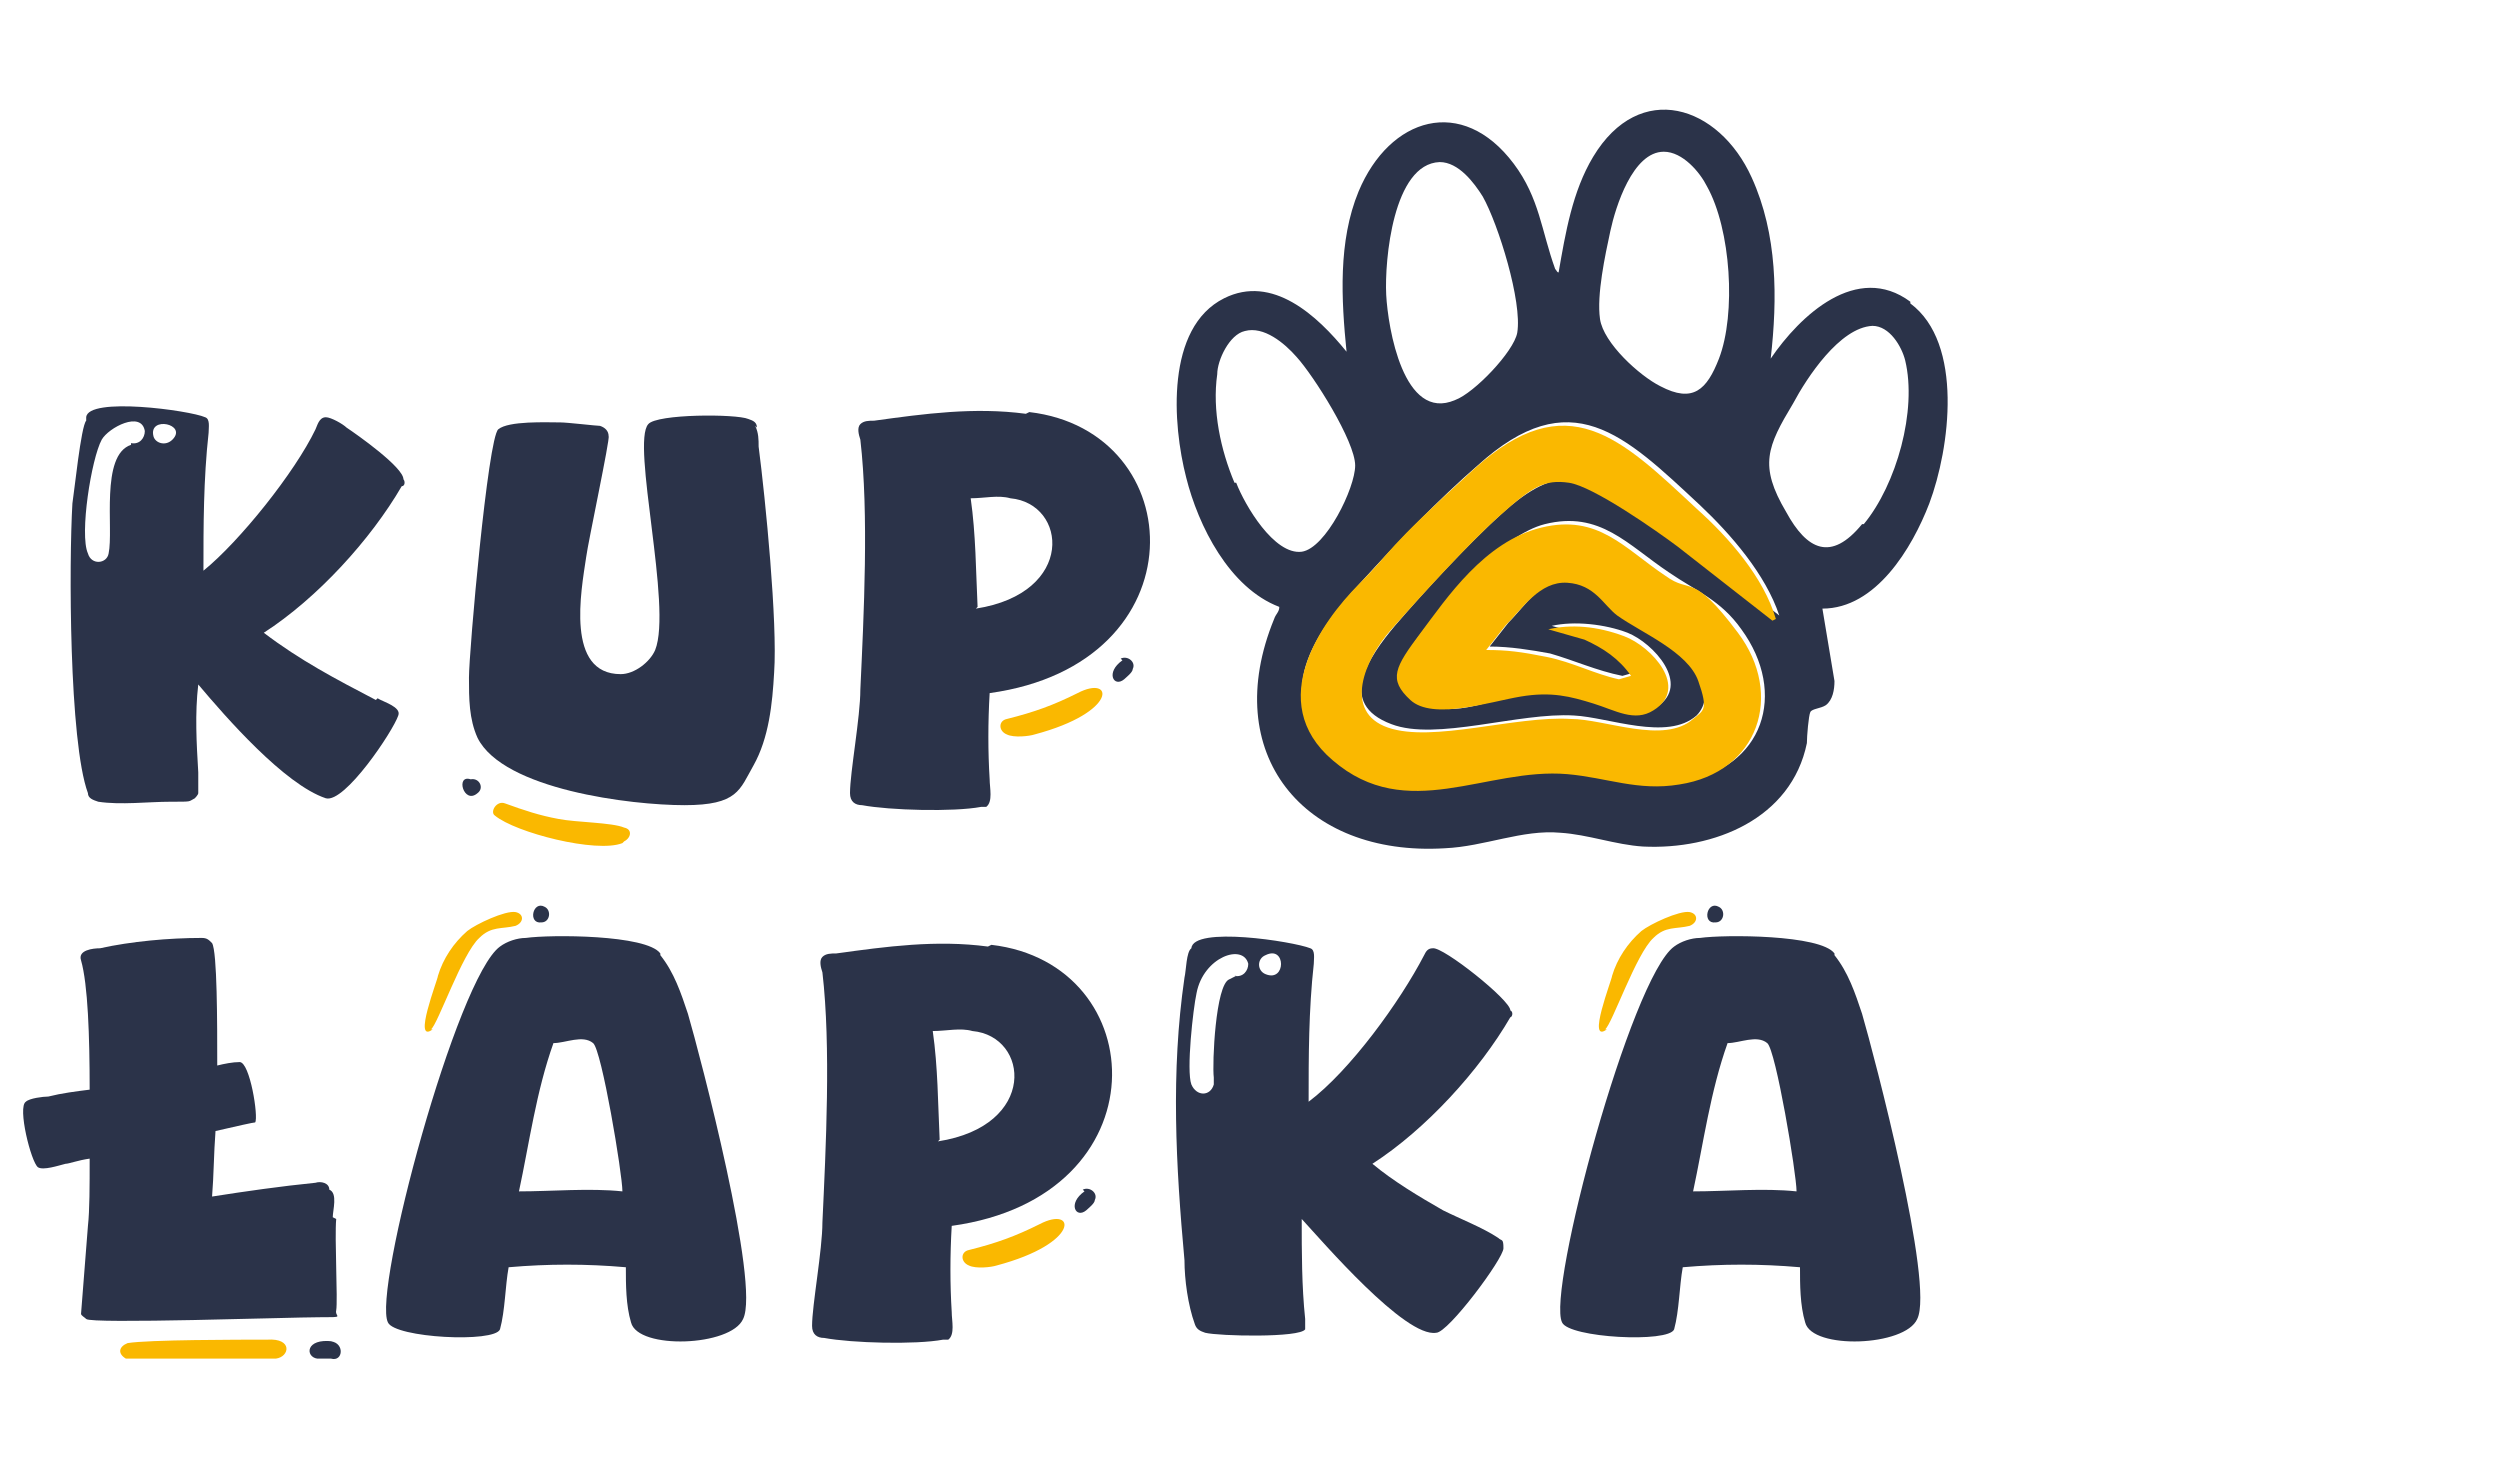
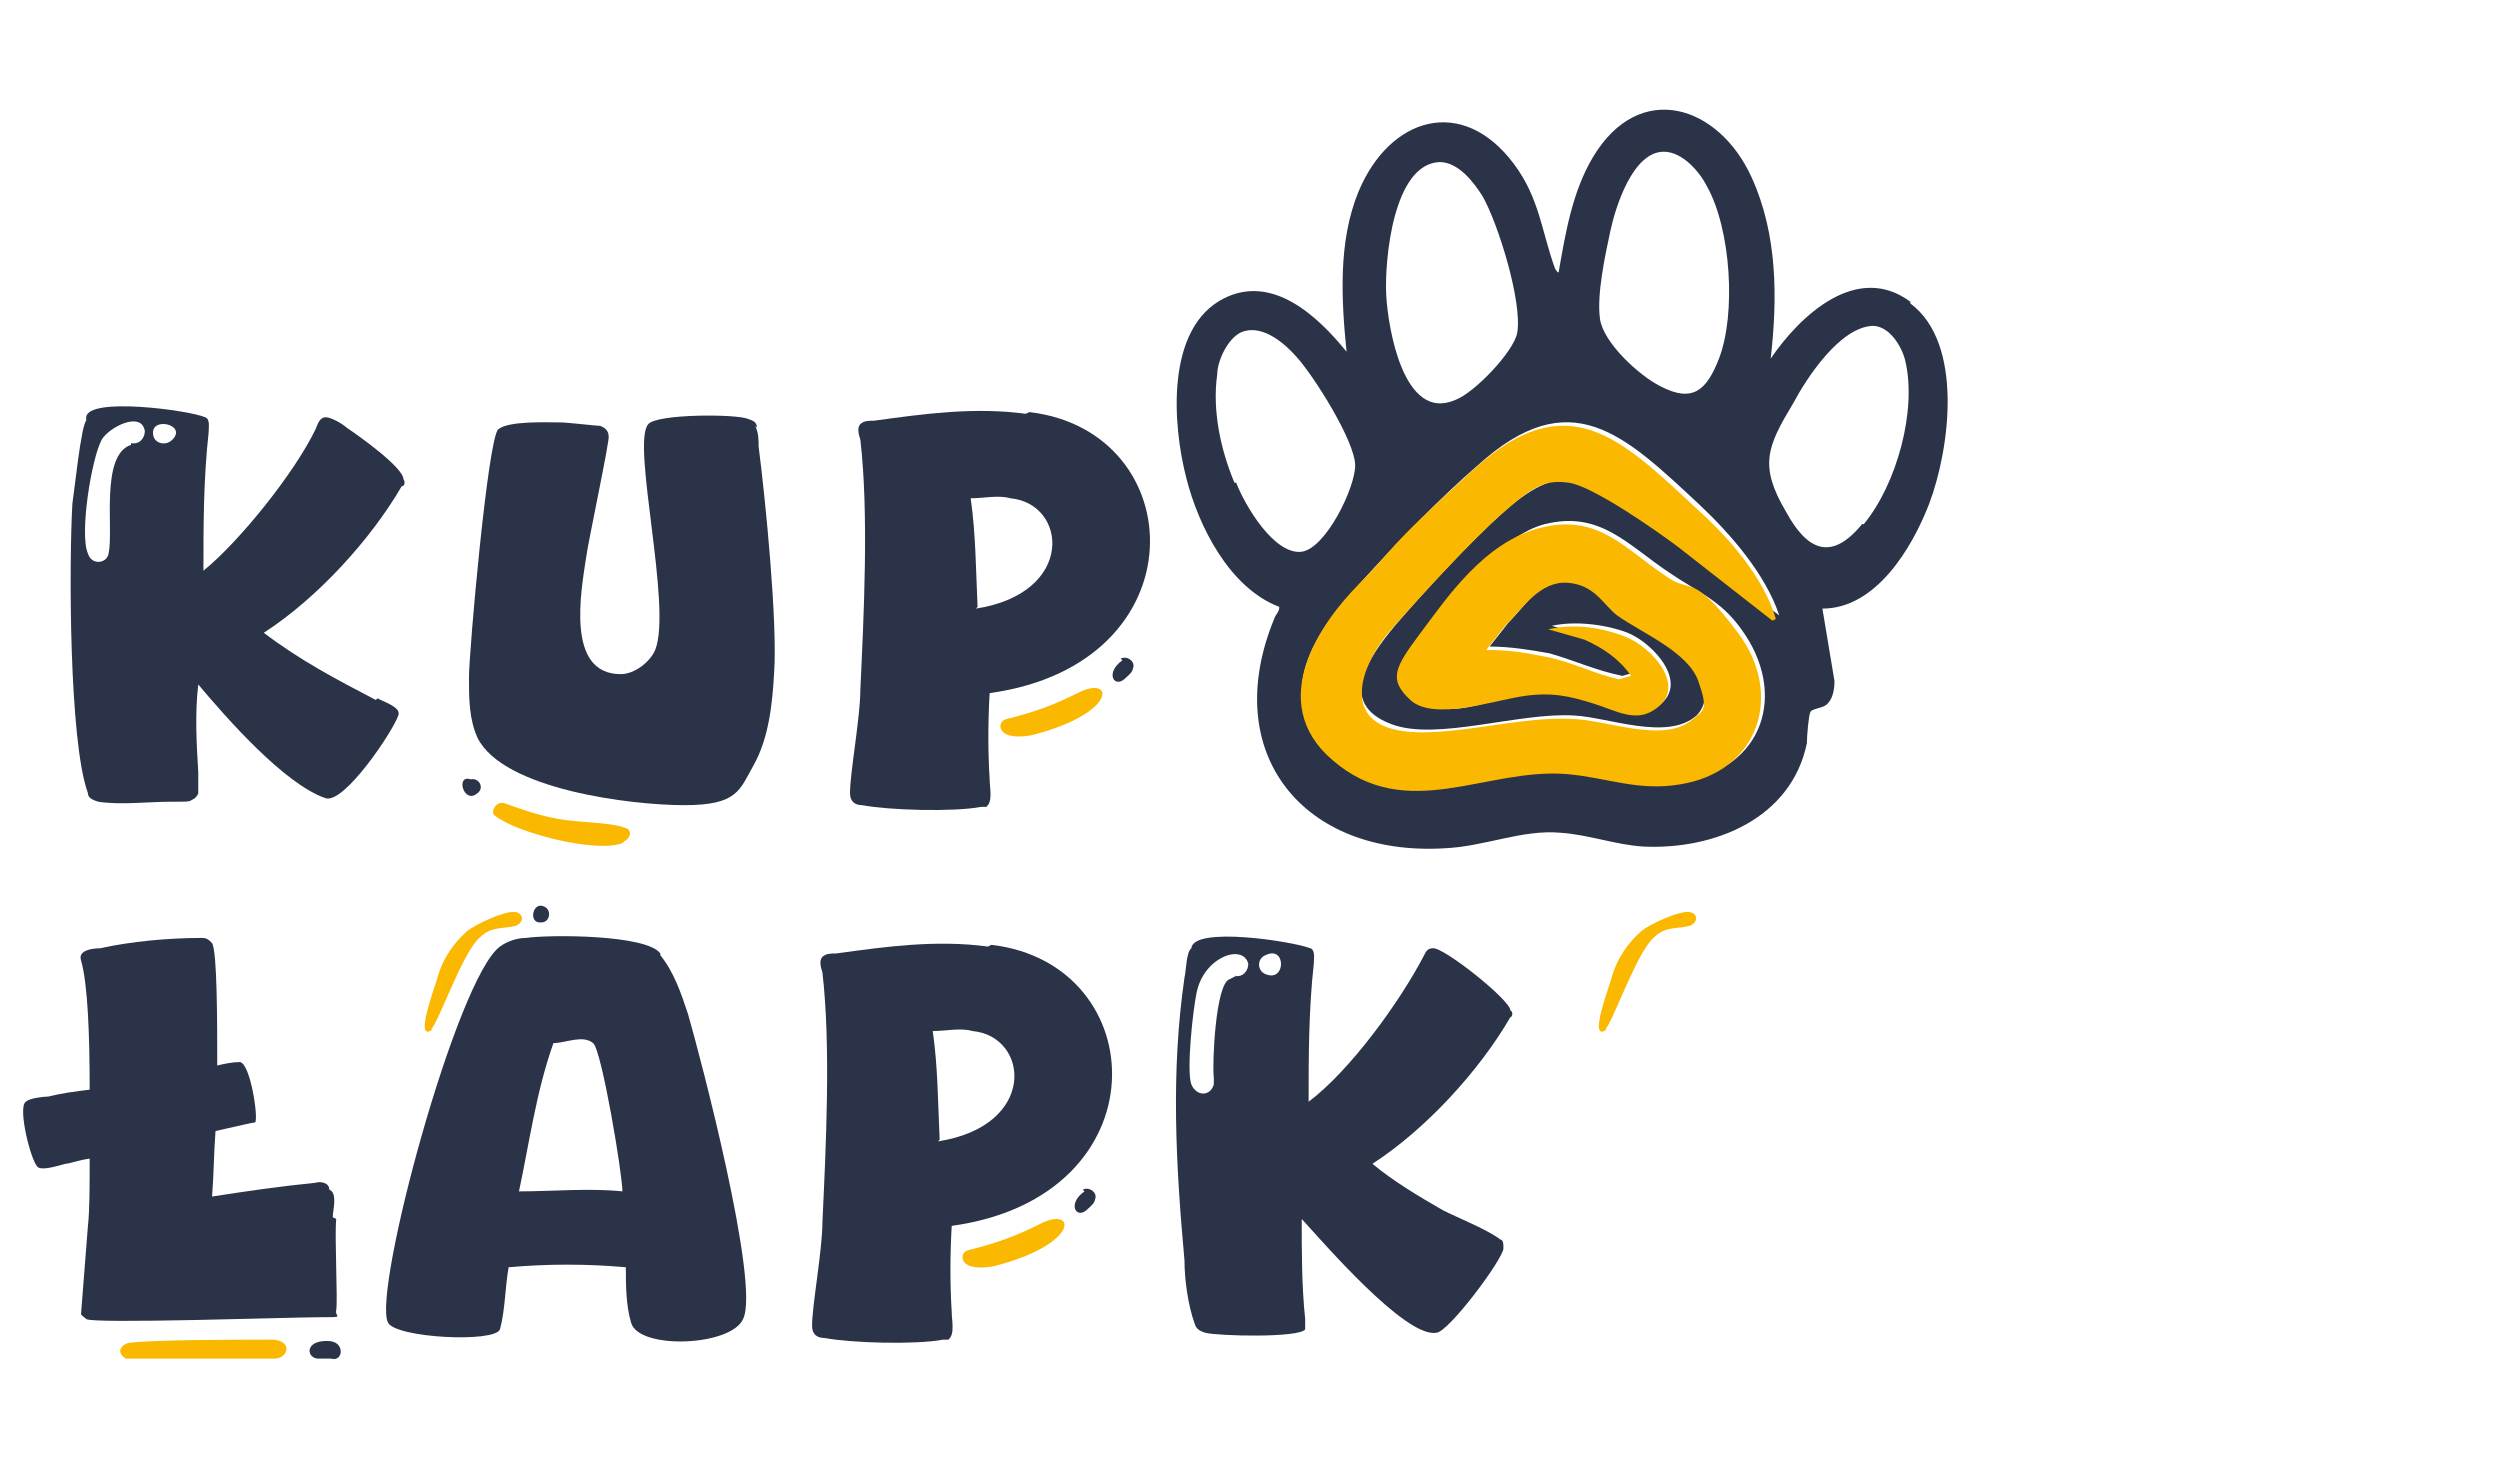
<svg xmlns="http://www.w3.org/2000/svg" viewBox="0 0 145 85.2" version="1.1" id="Warstwa_1">
  <defs>
    <style>
      .st0 {
        fill: #fab800;
      }

      .st1 {
        fill: #2b3349;
      }
    </style>
  </defs>
  <path d="M110.8,17.5c-3.1-2.3-6.4.8-8.1,3.3.4-3.5.4-7.2-1.1-10.5-1.9-4.2-6.5-5.7-9.2-1.2-1.2,2-1.6,4.4-2,6.7-.1,0-.1-.1-.2-.2-.8-2.2-.9-4.1-2.4-6.1-3-4-7.2-2.7-9,1.6-1.2,2.9-1,6.3-.7,9.3-1.7-2.1-4.3-4.5-7.1-3.1-3.4,1.7-3,7.3-2.2,10.4.7,2.8,2.5,6.4,5.4,7.5,0,.3-.2.4-.3.7-3.2,7.8,1.7,13.8,9.9,13.3,2.3-.1,4.5-1.1,6.7-.9,1.6.1,3.2.7,4.8.8,4.1.2,8.6-1.6,9.5-6,0-.4.1-1.6.2-1.8.1-.2.6-.2.9-.4.4-.3.5-.9.5-1.4l-.7-4.2c3.1,0,5.2-3.5,6.2-6.1,1.2-3.2,2-9.3-1.1-11.6ZM93.4,13.4c.3-1.4,1.3-4.6,3.1-4.6,1.1,0,2.1,1.2,2.5,2,1.4,2.5,1.7,7.4.7,10-.7,1.8-1.5,2.6-3.4,1.6-1.2-.6-3.3-2.5-3.5-3.9-.2-1.4.3-3.7.6-5.1ZM83.5,9.4c1.1,0,2,1.2,2.5,2,.9,1.6,2.3,6.1,2,7.9-.2,1.1-2.5,3.5-3.6,3.9-3,1.3-3.9-4.2-4-6.1-.1-2,.4-7.6,3.1-7.7ZM71.6,28c-.8-1.9-1.3-4.2-1-6.3,0-.8.7-2.3,1.6-2.5,1.1-.3,2.3.7,3,1.5,1,1.1,3.4,4.9,3.4,6.3,0,1.3-1.7,4.8-3.1,5-1.6.2-3.3-2.7-3.8-4ZM97.5,31.5c-1.2-.9-5-3.6-6.3-3.7-1.4-.2-3,1-4,1.9-1.9,1.7-4.6,4.6-6.3,6.6-1.5,1.8-3.4,4.5-.2,5.7,2.6,1,7.4-.7,10.6-.5,2,.1,5.4,1.5,7.1,0,.6-.6.6-1.5.3-2.2-.6-1.7-3.3-2.7-4.7-3.8-.9-.6-1.8-1.8-2.9-1.9-1.6-.2-2.6,1.5-3.6,2.5l-1.1,1.4c1.2,0,2.4.2,3.5.4,1.4.4,2.7,1,4.2,1.3l.7-.2c-.7-1-1.6-1.7-2.7-2.1l-2.1-.6c1.3-.3,3.1-.1,4.4.4,1.5.6,3.7,3,1.7,4.3-1,.7-2.4-.1-3.5-.4-1.3-.3-2.9-.6-4.2-.4-1.8.3-4.7,1.8-6.4.2-1.3-1.2-.3-2.8.6-3.9,1.5-2,4.6-5.5,7-6.1,3.2-.8,4.8,1.2,7.2,2.8,1.6,1.1,3,1.6,4.2,3.3,2.7,3.7,1.3,8.1-3.4,8.8-2.4.4-4.3-.4-6.5-.6-4.7-.5-9.3,2.8-13.6-.8-4-3.4-1.2-7.3,1.5-10.2,2-2.2,4.5-4.8,6.7-6.7,5.4-4.9,8.5-1.8,12.9,2.3,1.8,1.7,3.8,4,4.6,6.4l-5.5-4.3ZM108,30.4c-1.8,2.2-3.2,1.5-4.4-.7-1.6-2.7-1.1-3.8.4-6.3.8-1.5,2.7-4.4,4.6-4.5,1,0,1.7,1.2,1.9,2,.7,2.9-.5,7.2-2.4,9.5Z" class="st1" />
  <path d="M21.8,40.6c-2.3-1.2-4.4-2.3-6.5-3.9,3.1-2,6.2-5.4,8-8.5.2,0,.2-.3.1-.4,0-.7-2.7-2.6-3.3-3-.2-.2-.9-.6-1.2-.6-.4,0-.5.5-.6.7-1.2,2.5-4.4,6.5-6.5,8.2,0-2.6,0-5.3.3-8,0-.3.1-.8-.2-.9-.9-.4-6.8-1.2-6.9,0v.2c-.3.3-.7,4.2-.8,4.8-.2,3.4-.2,13.8.9,16.8,0,.3.3.4.6.5,1.3.2,2.9,0,4.2,0s1,0,1.4-.2c0,0,.2-.2.2-.3,0-.4,0-.8,0-1.2-.1-1.7-.2-3.4,0-5.1,1.6,1.9,5,5.8,7.4,6.6,1.1.3,3.9-3.9,4.2-4.8.2-.5-.9-.8-1.2-1ZM7.6,25.8c-1.8.6-1,4.9-1.3,6.3-.1.6-1,.7-1.2,0-.5-1.1.2-5.5.8-6.6.4-.7,2.3-1.7,2.5-.5,0,.4-.3.8-.8.7ZM10,25.5c-.4.4-1,.2-1.1-.2-.3-1.2,2-.7,1.1.2Z" class="st1" />
  <path d="M27.7,46c.4-.3.1-.9-.4-.8-.9-.3-.4,1.5.4.8Z" class="st1" />
  <path d="M43.9,24.8c0-.3-.2-.4-.5-.5-.7-.3-5.3-.3-5.8.3-1,1.1,1.4,10.6.4,13.1-.3.7-1.2,1.4-2,1.4-3.2,0-2.3-4.8-2-6.8.1-.8,1.4-6.9,1.3-7,0-.3-.2-.5-.5-.6-.2,0-1.9-.2-2.3-.2-.8,0-3-.1-3.6.4-.6.5-1.7,12.9-1.7,14.4,0,1.2,0,2.4.5,3.5,1.5,3,8.9,3.9,12,3.9s3.2-.9,4-2.3c.9-1.6,1.1-3.6,1.2-5.4.2-2.9-.5-10-.9-13.1,0-.4,0-.8-.2-1.2Z" class="st1" />
  <path d="M36.2,48.8c.4-.2.5-.7,0-.8-.7-.3-2.8-.3-3.8-.5-1.1-.2-2-.5-3.1-.9-.5-.2-.9.5-.6.7,1.2,1,5.9,2.2,7.4,1.6Z" class="st0" />
  <path d="M59.5,24c-3-.4-5.9,0-8.8.4-.3,0-.6,0-.8.2-.2.2-.1.6,0,.9.5,4.3.2,10.2,0,14.5,0,1.6-.6,4.8-.6,6,0,.5.3.7.7.7,1.6.3,5.3.4,6.9.1,0,0,.2,0,.3,0,.4-.3.2-1.1.2-1.6-.1-1.6-.1-3.3,0-5,12.3-1.7,11.7-15.2,2.3-16.3ZM56.7,35.2c-.1-2.1-.1-4.2-.4-6.3.8,0,1.6-.2,2.3,0,3.3.3,3.8,5.5-2,6.4Z" class="st1" />
  <path d="M60,42.6c4.9-1.3,4.6-3.5,2.5-2.4-1.4.7-2.5,1.1-4.1,1.5-.5.1-.5.7,0,.9.4.2,1.3.1,1.6,0Z" class="st0" />
  <path d="M65.1,38.3c-1,.7-.5,1.6.1,1.1.1-.1.5-.4.5-.6.2-.4-.3-.8-.7-.6Z" class="st1" />
  <path d="M19.3,70.6c0-.4.3-1.4-.2-1.6,0-.4-.5-.5-.8-.4-2,.2-4.1.5-6,.8.1-1.2.1-2.5.2-3.8,1.3-.3,2.2-.5,2.3-.5.2-.3-.3-3.5-.9-3.5-.4,0-.9.1-1.3.2,0-2.5,0-6.6-.3-7.1-.2-.2-.3-.3-.6-.3-1.9,0-4.1.2-5.9.6-.4,0-1.3.1-1.1.7.4,1.4.5,4.4.5,7.5-.8.1-1.6.2-2.4.4-.3,0-1.1.1-1.3.3-.5.3.3,3.5.7,3.8.3.2,1.2-.1,1.6-.2.2,0,.7-.2,1.4-.3,0,1.6,0,3-.1,3.9l-.4,5.1c0,.1.2.2.3.3.2.3,11.9-.1,13.5-.1s.9,0,1-.4c.1-.6-.1-4.2,0-5.3Z" class="st1" />
  <path d="M15.5,77.7c-1.6,0-6.9,0-8.1.2-.5.2-.6.6-.1.9.2,0,.9,0,1.2,0,1.6,0,6.2,0,7.5,0,.8-.1,1-1.2-.5-1.1Z" class="st0" />
  <path d="M19.3,77.8c-1.6-.2-1.6.9-.9,1h.8c.7.2.8-.9,0-1Z" class="st1" />
  <path d="M38.3,55.3c-.8-1.1-6.4-1.1-7.8-.9-.5,0-1.1.2-1.5.5-2.5,1.8-7.4,20-6.5,21.8.4.9,6.2,1.2,6.5.4.3-1.1.3-2.5.5-3.6,2.3-.2,4.5-.2,6.8,0,0,1,0,2.2.3,3.2.4,1.6,5.8,1.4,6.5-.2,1-2-2.5-15.3-3.2-17.7-.4-1.2-.8-2.4-1.6-3.4ZM30.1,69.1c.6-2.8,1-5.8,2-8.6.7,0,1.7-.5,2.3,0,.5.4,1.7,7.6,1.7,8.6-1.9-.2-4.1,0-6,0Z" class="st1" />
  <path d="M25,59.7c.4-.3,1.8-4.4,2.8-5.3.7-.7,1.3-.5,2.1-.7.5-.2.5-.7,0-.8-.6-.1-2.3.7-2.8,1.1-.8.7-1.4,1.6-1.7,2.6,0,.2-1.5,4-.3,3.1Z" class="st0" />
  <path d="M31.4,53.5c.5,0,.6-.7.2-.9-.7-.4-1,1-.2.9Z" class="st1" />
  <path d="M57.3,54.9c-3-.4-5.9,0-8.8.4-.3,0-.6,0-.8.2-.2.2-.1.6,0,.9.5,4.3.2,10.2,0,14.5,0,1.6-.6,4.8-.6,6,0,.5.3.7.7.7,1.6.3,5.3.4,6.9.1,0,0,.2,0,.3,0,.4-.3.2-1.1.2-1.6-.1-1.6-.1-3.3,0-5,12.3-1.7,11.7-15.2,2.3-16.3ZM54.5,66.1c-.1-2.1-.1-4.2-.4-6.3.8,0,1.6-.2,2.3,0,3.3.3,3.8,5.5-2,6.4Z" class="st1" />
  <path d="M60.3,71c-1.4.7-2.5,1.1-4.1,1.5-.5.1-.5.7,0,.9.4.2,1.3.1,1.6,0,4.9-1.3,4.6-3.5,2.5-2.4Z" class="st0" />
  <path d="M62.9,69.1c-1,.7-.5,1.6.1,1.1.1-.1.5-.4.5-.6.2-.4-.3-.8-.7-.6Z" class="st1" />
  <path d="M83.1,55c-.3,0-.4.2-.5.4-1.4,2.7-4.3,6.7-6.7,8.5,0-2.6,0-5.3.3-8,0-.3.1-.8-.2-.9-1-.4-6.8-1.3-6.9,0-.3.2-.3,1.3-.4,1.7-.8,5.5-.5,10.9,0,16.4,0,1.1.2,2.6.6,3.7.1.3.3.4.6.5.8.2,5.5.3,5.8-.2,0-.2,0-.4,0-.6-.2-1.9-.2-3.9-.2-5.8,1.2,1.3,6,6.9,7.8,6.6.7,0,3.9-4.3,3.9-4.9s-.1-.4-.3-.6c-.9-.6-2.2-1.1-3.2-1.6-1.4-.8-2.9-1.7-4.1-2.7,3.1-2,6.2-5.4,8-8.5.1,0,.2-.3,0-.4,0-.6-3.9-3.7-4.5-3.6ZM71.7,56.6l-.4.2c-.8.3-1,4.9-.9,5.7,0,.2,0,.3,0,.4-.2.7-1,.7-1.3,0-.3-.8.1-4.4.3-5.3.4-2.1,2.7-2.9,3-1.7,0,.4-.3.8-.8.7ZM73.4,56.5c-.5-.2-.5-.9,0-1.1,1.2-.6,1.2,1.6,0,1.1Z" class="st1" />
-   <path d="M106.4,55.3c-.8-1.1-6.4-1.1-7.8-.9-.5,0-1.1.2-1.5.5-2.5,1.8-7.4,20-6.5,21.8.4.9,6.2,1.2,6.5.4.3-1.1.3-2.5.5-3.6,2.3-.2,4.5-.2,6.8,0,0,1,0,2.2.3,3.2.4,1.6,5.8,1.4,6.5-.2,1-2-2.5-15.3-3.2-17.7-.4-1.2-.8-2.4-1.6-3.4ZM98.2,69.1c.6-2.8,1-5.8,2-8.6.7,0,1.7-.5,2.3,0,.5.4,1.7,7.6,1.7,8.6-1.9-.2-4.1,0-6,0Z" class="st1" />
  <path d="M93.1,59.7c.4-.3,1.8-4.4,2.8-5.3.7-.7,1.3-.5,2.1-.7.5-.2.5-.7,0-.8-.6-.1-2.3.7-2.8,1.1-.8.7-1.4,1.6-1.7,2.6,0,.2-1.5,4-.3,3.1Z" class="st0" />
-   <path d="M99.5,53.5c.5,0,.6-.7.2-.9-.7-.4-1,1-.2.9Z" class="st1" />
  <path d="M103,35.9c-.7-2.4-2.7-4.7-4.6-6.4-4.4-4.1-7.5-7.2-12.9-2.3s-4.6,4.6-6.7,6.7-5.5,6.8-1.5,10.2c4.3,3.7,8.9.4,13.6.8,2.3.2,4.1,1,6.5.6,4.6-.7,6.1-5.2,3.4-8.8s-2.7-2.2-4.2-3.3c-2.4-1.6-3.9-3.6-7.2-2.8s-5.5,4.1-7,6.1-1.9,2.7-.6,3.9,4.6.1,6.4-.2,2.9,0,4.2.4,2.4,1.1,3.5.4c2.1-1.3-.1-3.7-1.7-4.3s-3.1-.7-4.4-.4l2.1.6c1.1.5,2,1.1,2.7,2.1l-.7.2c-1.4-.3-2.7-1-4.2-1.3s-2.3-.4-3.5-.4l1.1-1.4c1-1,2-2.6,3.6-2.5s2.1,1.3,2.9,1.9c1.4,1,4.1,2.1,4.7,3.8s.3,1.7-.3,2.2c-1.7,1.5-5.1,0-7.1,0-3.2-.2-8,1.4-10.6.5s-1.4-3.9.2-5.7,4.4-4.9,6.3-6.6,2.6-2.1,4-1.9,5.1,2.8,6.3,3.7l5.5,4.3Z" class="st0" />
</svg>